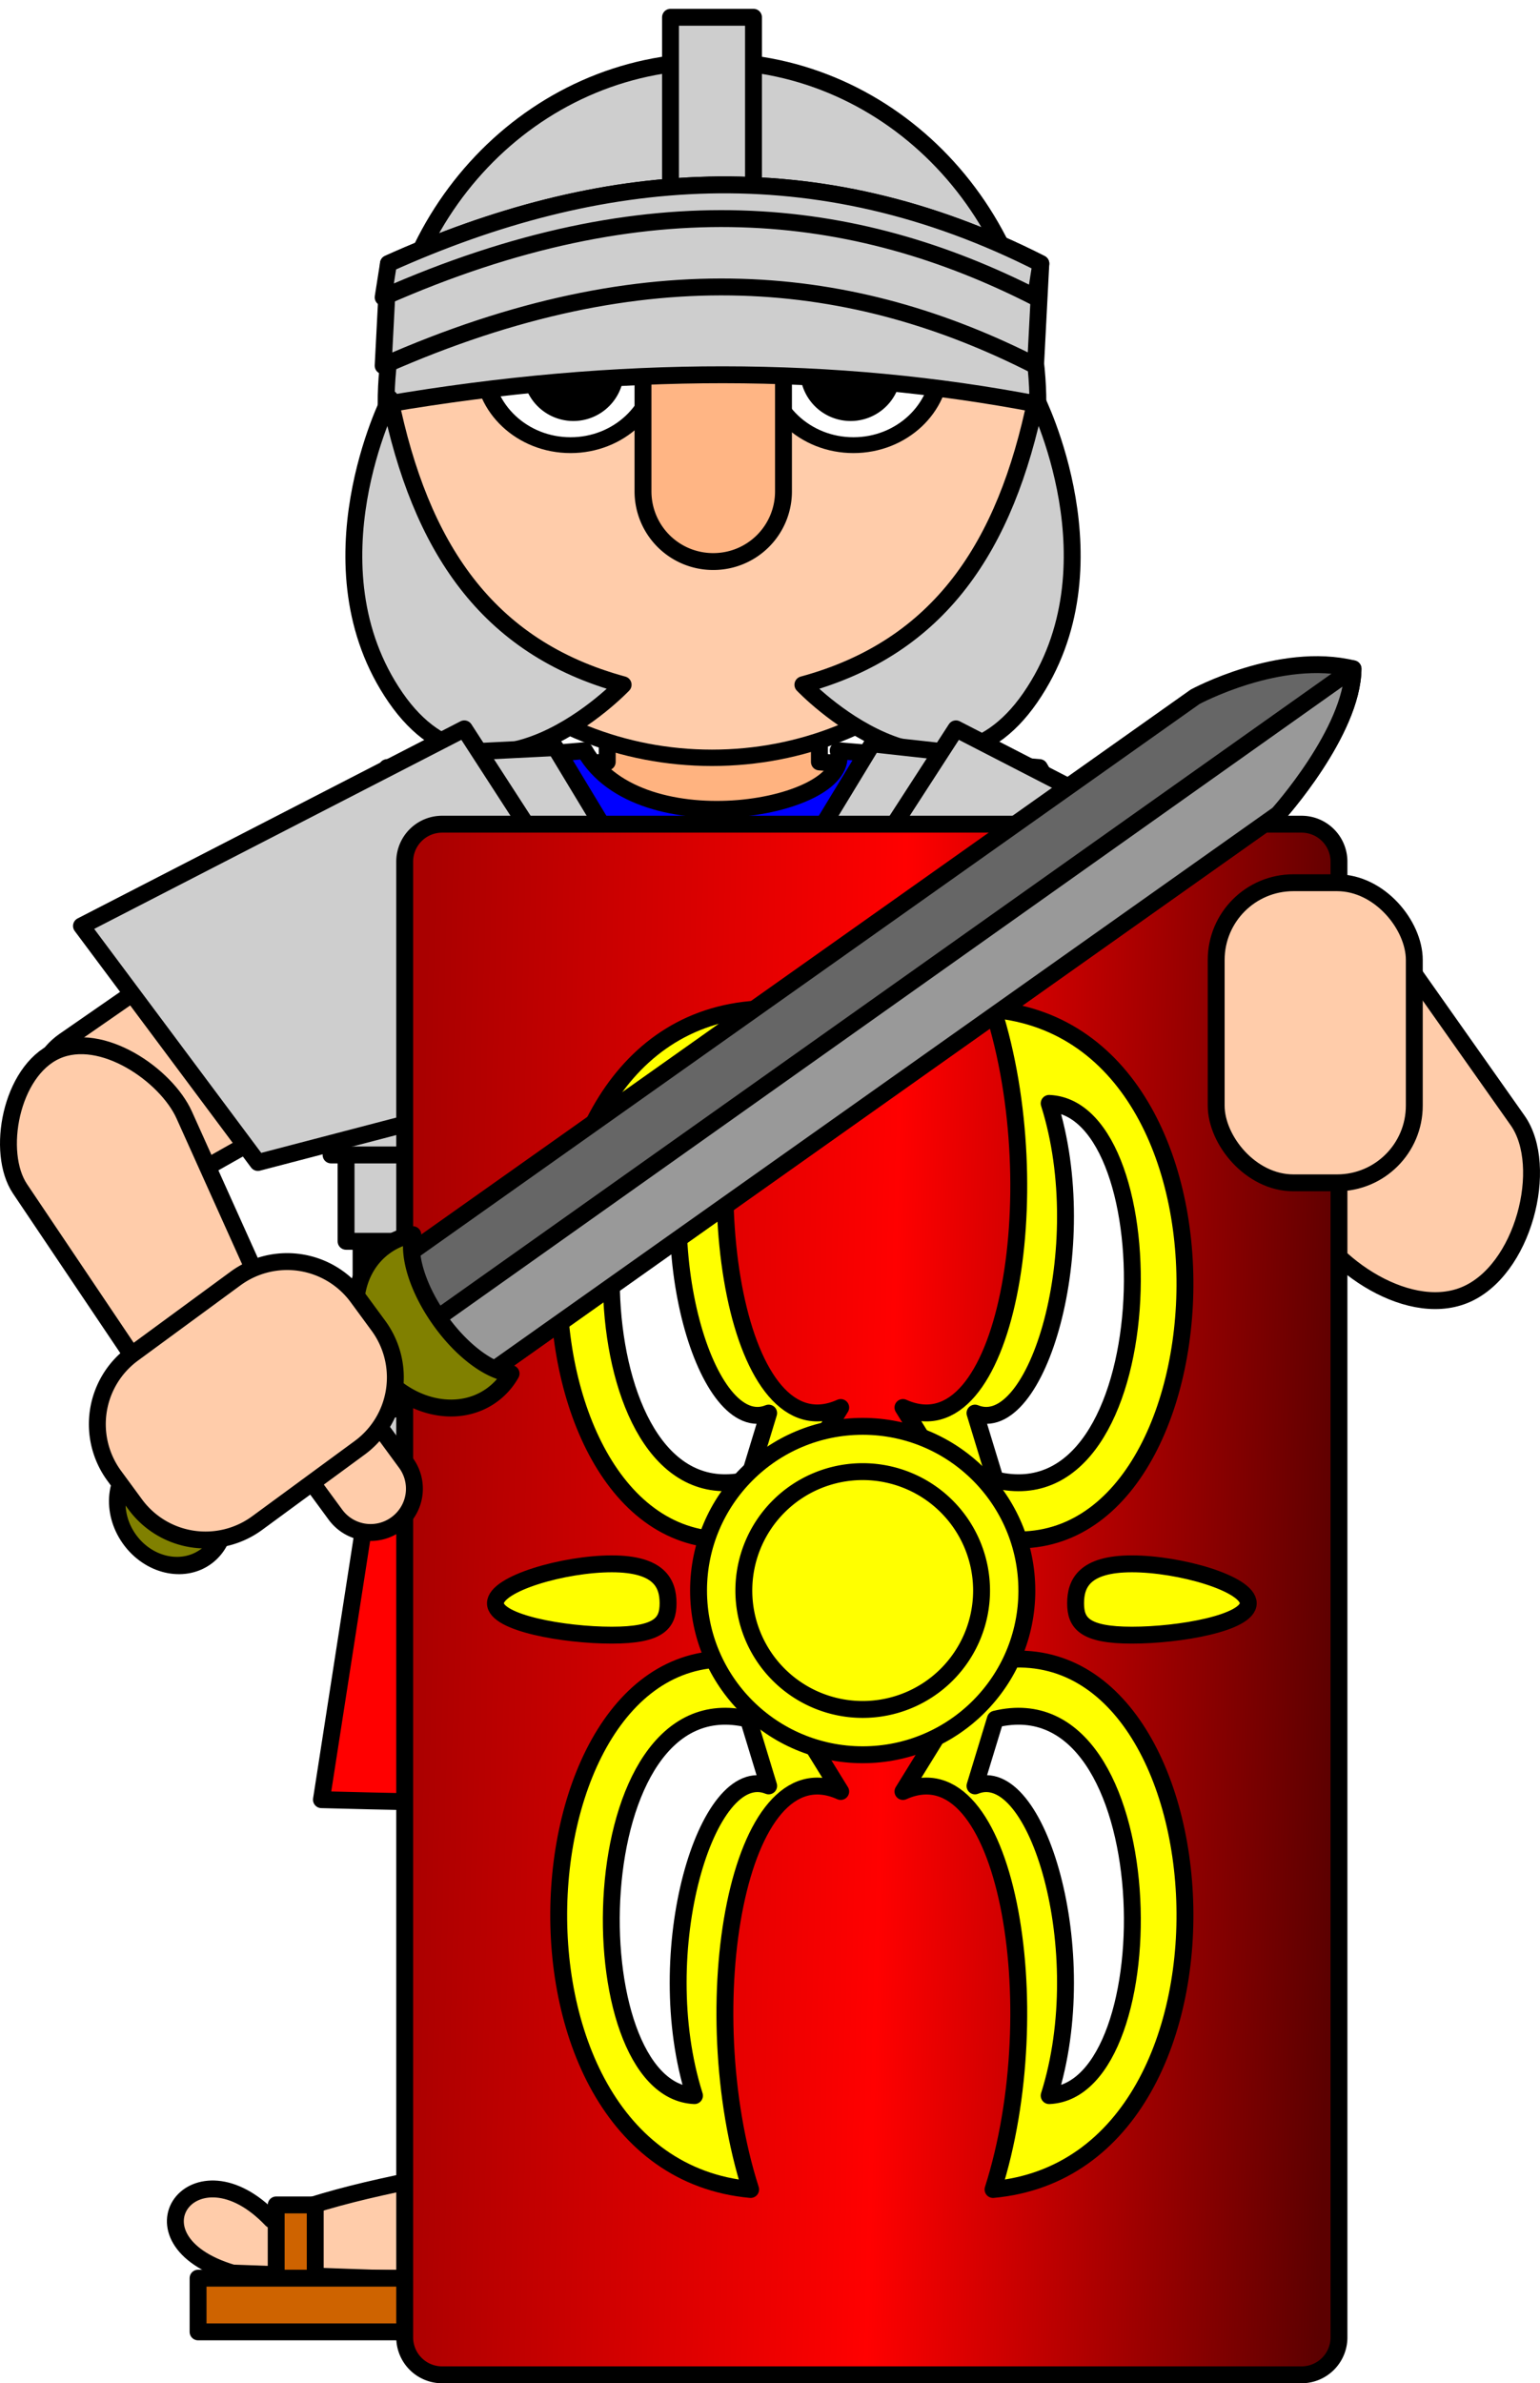
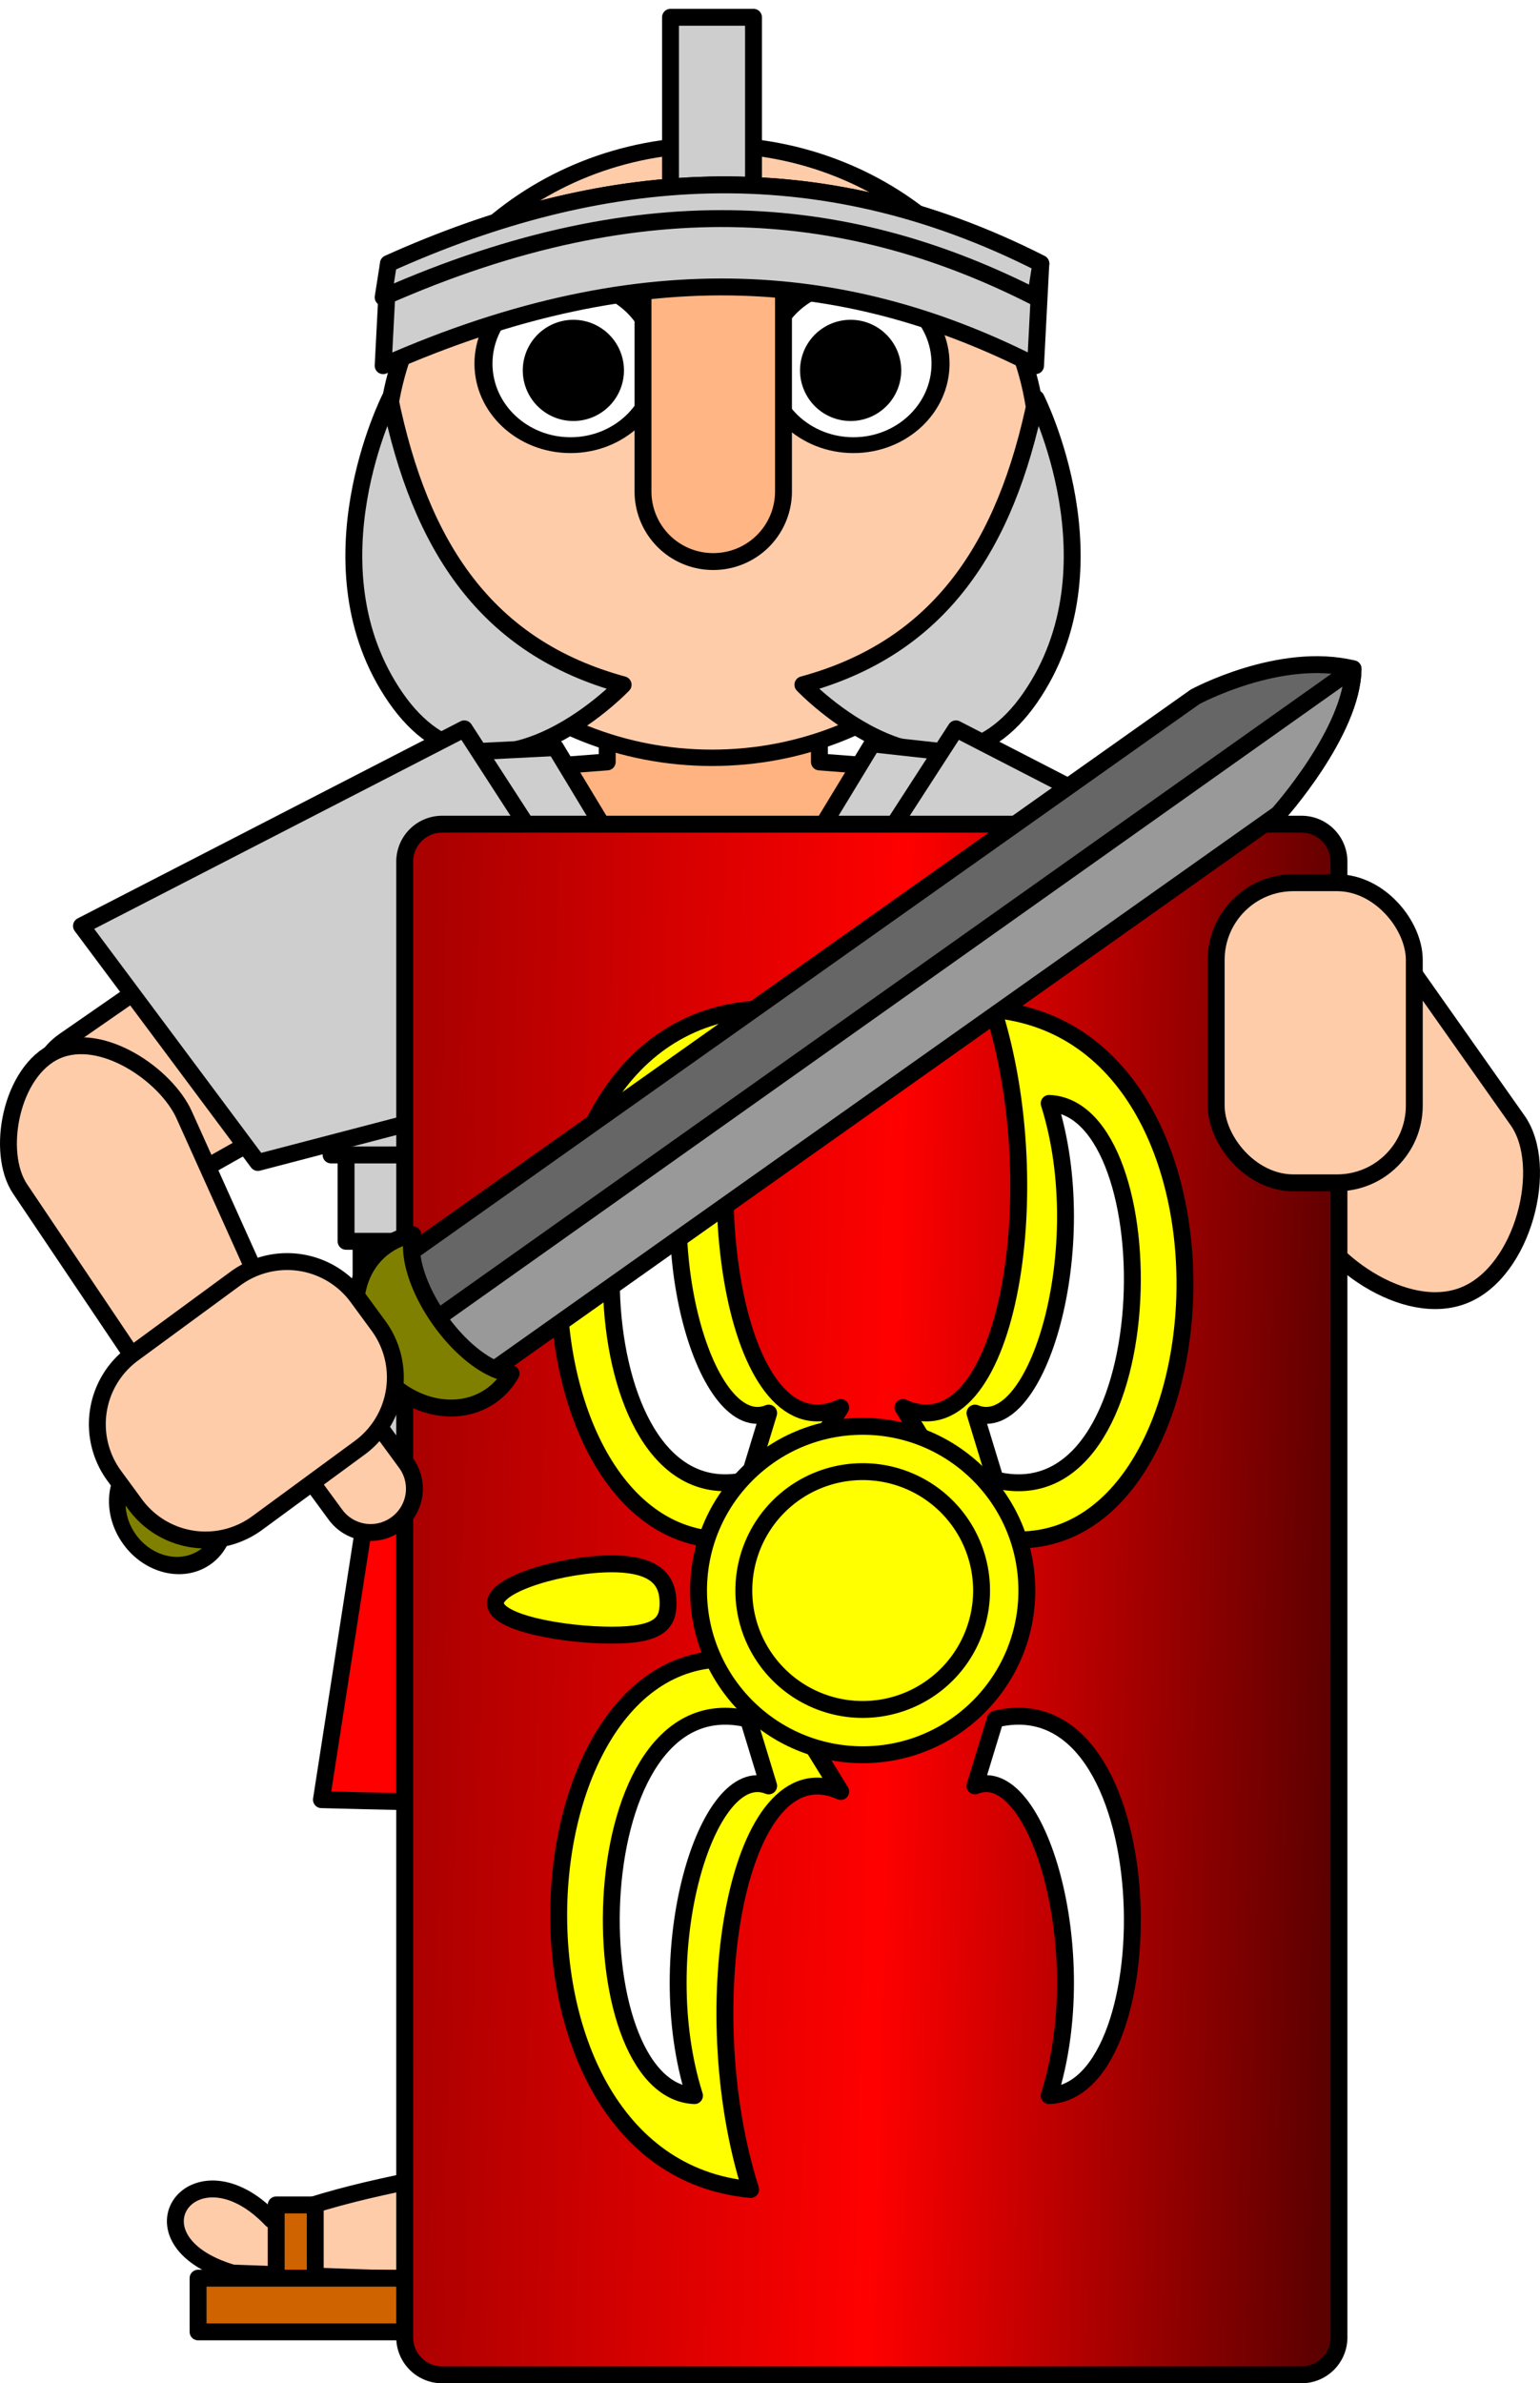
<svg xmlns="http://www.w3.org/2000/svg" xmlns:xlink="http://www.w3.org/1999/xlink" width="91.183" height="141.058" viewBox="0 0 91.183 141.058">
  <defs>
    <filter id="b" color-interpolation-filters="sRGB">
      <feFlood flood-opacity=".5" flood-color="#000" result="flood" />
      <feComposite in2="SourceGraphic" in="flood" operator="in" result="composite1" />
      <feGaussianBlur stdDeviation="1" result="blur" />
      <feOffset dy="1" result="offset" />
      <feComposite in2="offset" in="SourceGraphic" result="composite2" />
    </filter>
    <filter id="c" color-interpolation-filters="sRGB">
      <feFlood flood-opacity=".5" flood-color="#000" result="flood" />
      <feComposite in2="SourceGraphic" in="flood" operator="in" result="composite1" />
      <feGaussianBlur stdDeviation="1" result="blur" />
      <feOffset dy="1" result="offset" />
      <feComposite in2="offset" in="SourceGraphic" result="composite2" />
    </filter>
    <filter id="d" color-interpolation-filters="sRGB">
      <feFlood flood-opacity=".5" flood-color="#000" result="flood" />
      <feComposite in2="SourceGraphic" in="flood" operator="in" result="composite1" />
      <feGaussianBlur stdDeviation="1" result="blur" />
      <feOffset dy="1" result="offset" />
      <feComposite in2="offset" in="SourceGraphic" result="composite2" />
    </filter>
    <filter id="e" color-interpolation-filters="sRGB">
      <feFlood flood-opacity=".5" flood-color="#000" result="flood" />
      <feComposite in2="SourceGraphic" in="flood" operator="in" result="composite1" />
      <feGaussianBlur stdDeviation="1" result="blur" />
      <feOffset dy="1" result="offset" />
      <feComposite in2="offset" in="SourceGraphic" result="composite2" />
    </filter>
    <filter id="f" color-interpolation-filters="sRGB">
      <feFlood flood-opacity=".5" flood-color="#000" result="flood" />
      <feComposite in2="SourceGraphic" in="flood" operator="in" result="composite1" />
      <feGaussianBlur stdDeviation="1" result="blur" />
      <feOffset dy="1" result="offset" />
      <feComposite in2="offset" in="SourceGraphic" result="composite2" />
    </filter>
    <filter id="g" color-interpolation-filters="sRGB">
      <feFlood flood-opacity=".5" flood-color="#000" result="flood" />
      <feComposite in2="SourceGraphic" in="flood" operator="in" result="composite1" />
      <feGaussianBlur stdDeviation="1" result="blur" />
      <feOffset dy="1" result="offset" />
      <feComposite in2="offset" in="SourceGraphic" result="composite2" />
    </filter>
    <filter id="i" color-interpolation-filters="sRGB">
      <feFlood flood-opacity=".5" flood-color="#000" result="flood" />
      <feComposite in2="SourceGraphic" in="flood" operator="in" result="composite1" />
      <feGaussianBlur stdDeviation="1" result="blur" />
      <feOffset dy="1" result="offset" />
      <feComposite in2="offset" in="SourceGraphic" result="composite2" />
    </filter>
    <filter id="h" color-interpolation-filters="sRGB">
      <feFlood flood-opacity=".5" flood-color="#000" result="flood" />
      <feComposite in2="SourceGraphic" in="flood" operator="in" result="composite1" />
      <feGaussianBlur stdDeviation="1" result="blur" />
      <feOffset dy="1" result="offset" />
      <feComposite in2="offset" in="SourceGraphic" result="composite2" />
    </filter>
    <linearGradient id="a">
      <stop offset="0" stop-color="#a90000" />
      <stop offset=".514" stop-color="red" />
      <stop offset="1" stop-color="#5c0000" />
    </linearGradient>
    <linearGradient xlink:href="#a" id="k" gradientUnits="userSpaceOnUse" gradientTransform="matrix(1.473 0 0 1 -157.89 -8.714)" x1="515.333" y1="541.029" x2="552.667" y2="541.696" />
  </defs>
  <g transform="translate(-329.89 -445.56)">
    <path d="M362.206 495.277c3.194 5.48.604 7.701-1.651 8.973l-21.747 12.268c-2.256 1.273-4.671.643-6.087-1.947-1.417-2.591-1.147-5.935.974-7.405l19.932-13.818c2.915-1.781 5.778.061 8.579 1.929z" fill="#fca" stroke="#000" stroke-linecap="round" stroke-linejoin="round" />
    <path d="M365.844 485.594v5.062l-13.031 1-6.344 11c18.741 13.313 10.114 14.22 13.781 33.531h.156l11.656-.218h.125l11.657.218H384c3.667-19.31-4.96-20.218 13.781-33.53l-6.344-11-13.03-1v-5.063h-12.563z" fill="#ffb380" stroke="#000" stroke-linecap="round" stroke-linejoin="round" />
-     <path d="M364.51 489.99l-11.697 1-6.344 11c18.741 13.313 10.114 14.22 13.781 33.53h.156l11.656-.218h.125l11.657.219H384c3.667-19.312-4.96-20.218 13.781-33.531l-6.344-11-11.92-1c1.007 3.4-11.742 5.721-15.007 0z" fill="#00f" stroke="#000" stroke-linecap="round" stroke-linejoin="round" />
    <path d="M308.742 474.47c0 10.656-8.64 19.296-19.297 19.296s-19.296-8.64-19.296-19.297 8.64-19.296 19.296-19.296c10.658 0 19.297 8.64 19.297 19.296z" transform="matrix(1 0 0 .94 82.602 26.272)" fill="#fca" stroke="#000" stroke-width="1.031" />
    <g stroke="#000" stroke-linecap="round" stroke-linejoin="round">
      <path transform="matrix(-1 0 0 .879 707.296 60.99)" d="M332.03 461.993c0 3.032-2.308 5.49-5.156 5.49s-5.157-2.458-5.157-5.49 2.309-5.49 5.157-5.49 5.157 2.458 5.157 5.49z" fill="#fff" stroke-width="1.067" />
      <path d="M377.761 467.483a2.495 2.495 0 104.99 0 2.495 2.495 0 00-4.99 0z" />
      <g>
        <path d="M332.03 461.993c0 3.032-2.308 5.49-5.156 5.49s-5.157-2.458-5.157-5.49 2.309-5.49 5.157-5.49 5.157 2.458 5.157 5.49z" transform="matrix(1 0 0 .879 36.799 60.99)" fill="#fff" stroke-width="1.067" />
        <path d="M366.334 467.483a2.495 2.495 0 11-4.99 0 2.495 2.495 0 014.99 0z" />
      </g>
    </g>
    <path d="M372.12 456.171a4.15 4.15 0 014.16 4.159v13.308a4.15 4.15 0 01-4.16 4.158 4.15 4.15 0 01-4.158-4.158V460.33a4.15 4.15 0 014.158-4.159z" fill="#ffb584" stroke="#000" stroke-linecap="round" stroke-linejoin="round" filter="url(#b)" />
-     <path d="M391.344 468.485c-11.992-2.307-24.827-2.343-38.593 0 0-11.209 8.64-20.295 19.296-20.295 10.657 0 19.297 9.086 19.297 20.295z" fill="#cecece" stroke="#000" filter="url(#c)" />
    <path fill="#cecece" stroke="#000" stroke-linecap="round" stroke-linejoin="round" d="M369.591 446.582h4.913v11.272h-4.913z" />
    <path d="M352.89 461.161c12.497-5.622 25.295-6.775 38.628 0l-.314 6.043c-10.675-5.44-22.943-6.943-38.628 0z" fill="#cecece" stroke="#000" stroke-linecap="round" stroke-linejoin="round" />
    <path d="M352.89 461.161c12.497-5.622 25.295-6.775 38.628 0l-.314 1.997c-10.675-5.44-22.943-6.943-38.628 0z" fill="#cecece" stroke="#000" stroke-linecap="round" stroke-linejoin="round" />
    <path d="M352.976 468.148c1.796 8.754 5.708 14.737 13.809 16.94 0 0-8.095 8.54-13.466.764-5.37-7.776-.343-17.704-.343-17.704z" fill="#cecece" stroke="#000" stroke-linecap="round" stroke-linejoin="round" filter="url(#d)" />
    <path d="M391.238 468.148c-1.795 8.754-5.708 14.737-13.809 16.94 0 0 8.096 8.54 13.466.764 5.37-7.776.343-17.704.343-17.704z" fill="#cecece" stroke="#000" stroke-linecap="round" stroke-linejoin="round" filter="url(#e)" />
    <path d="M358.67 554.096c-.237-7.656-1.234-16.07 1.446-20.809 3.977-4.2 8.258-4.75 13.005.29 2.697 6.141.528 14.107-2.89 22.542zM369.063 556.688l-8.657.593c-3.527 4.384-1.588 10.588-1 16.344-4.73.922-9.427 1.683-13.437 3.313-4.569-4.802-8.932 1.19-2.313 3.156 6.482.223 11.86.497 17.656.437 1.713.696 3.907.724 5.188-.187 3.803-.722 2.323-2.727 1-4.625 1.01-6.343 5.267-12.689 1.563-19.032z" fill="#fca" stroke="#000" stroke-linecap="round" stroke-linejoin="round" />
    <path transform="matrix(1 0 0 1.188 1.156 -103.875)" d="M369.653 555.541c0 2.554-2.976 4.625-6.647 4.625-3.671 0-6.648-2.07-6.648-4.625 0-2.554 2.977-4.624 6.648-4.624s6.647 2.07 6.647 4.624z" fill="#fca" stroke="#000" stroke-width=".918" stroke-linecap="round" stroke-linejoin="round" filter="url(#f)" />
    <path d="M384.739 554.096c.238-7.656 1.234-16.07-1.445-20.809-3.977-4.2-8.259-4.75-13.006.29-2.696 6.141-.528 14.107 2.89 22.542zM383.005 557.275c3.973 4.938 1.027 12.182.867 18.498 3.805 5.546-9.897 7.892-7.804 1.156-.586-6.744-5.672-13.488-1.734-20.232z" fill="#fca" stroke="#000" stroke-linecap="round" stroke-linejoin="round" />
    <path d="M384.13 580.38c-1.451-3.44-6.65-5.591-10.237-.125l-.031-.85c2.495-6.717 10.76-3.077 10.71.22z" fill="#ce6300" stroke="#000" stroke-linecap="round" stroke-linejoin="round" />
    <path transform="matrix(-1 0 0 1.188 742.253 -103.875)" d="M369.653 555.541c0 2.554-2.976 4.625-6.647 4.625-3.671 0-6.648-2.07-6.648-4.625 0-2.554 2.977-4.624 6.648-4.624s6.647 2.07 6.647 4.624z" fill="#fca" stroke="#000" stroke-width=".918" stroke-linecap="round" stroke-linejoin="round" filter="url(#g)" />
    <path fill="#ce6300" stroke="#000" stroke-linecap="round" stroke-linejoin="round" d="M346.243 576.062h2.312v6.069h-2.312zM357.225 573.749h1.734v7.514h-1.734z" />
    <path d="M358.67 580.397c1.157-.29 8.96-5.78 8.96-5.78l.578 2.023-8.381 5.202z" fill="#ce6300" stroke="#000" stroke-linecap="round" stroke-linejoin="round" />
    <path fill="#ce6300" stroke="#000" stroke-linecap="round" stroke-linejoin="round" d="M341.618 580.397h26.59v3.179h-26.59z" />
    <g fill="#fca" stroke="#000" stroke-linecap="round" stroke-linejoin="round">
      <path d="M378.474 577.488c.556.05.963.54.912 1.096l-.153 1.662c-.05.556-.54.963-1.096.912a1.006 1.006 0 01-.911-1.096l.152-1.663c.051-.556.54-.962 1.096-.911zM380.607 577.924c.491 0 .886.403.886.904v1.499a.894.894 0 01-.886.904.894.894 0 01-.886-.904v-1.499c0-.5.395-.904.886-.904zM382.67 578.169c.448 0 .808.373.808.837v1.388c0 .464-.36.837-.808.837-.447 0-.807-.373-.807-.837v-1.388c0-.464.36-.837.807-.837zM384.52 578.417c.387-.077.765.192.847.603l.244 1.23c.082.412-.164.806-.551.883-.388.077-.766-.193-.847-.604l-.245-1.23c-.082-.412.164-.805.552-.882z" />
    </g>
    <path fill="#ce6300" stroke="#000" stroke-linecap="round" stroke-linejoin="round" d="M372.254 580.397h13.584v3.179h-13.584z" />
    <path d="M377.457 578.952c0 1.596-1.165 2.89-2.601 2.89-1.437 0-2.602-1.294-2.602-2.89s1.165-2.89 2.601-2.89c1.437 0 2.602 1.294 2.602 2.89z" fill="#fca" stroke="#000" stroke-linecap="round" stroke-linejoin="round" />
    <path d="M353.547 521.297l-4.625 29.78c15.417.417 30.834.354 46.25 0l-4.625-29.78-18.5.437z" fill="red" stroke="#000" stroke-linecap="round" stroke-linejoin="round" filter="url(#h)" />
    <path fill="#cecece" stroke="#000" stroke-linecap="round" stroke-linejoin="round" filter="url(#i)" d="M351.492 520.584h41.111v12.018h-41.111z" />
    <path fill="#cecece" stroke="#000" stroke-linecap="round" stroke-linejoin="round" d="M351.269 515.473h42v8.667h-42z" />
    <path fill="#cecece" stroke="#000" stroke-linecap="round" stroke-linejoin="round" d="M350.381 510.362h43.333v8.667h-43.333z" />
    <path d="M362.774 489.809l-6.878.344s9.99 22.201 11.323 22.534c.739.185 2.962-.621 4.844-1.406 1.88.784 4.074 1.591 4.812 1.406 1.333-.333 11.799-22.312 11.799-22.312l-7.132-.788-9.48 15.6z" fill="#cecece" stroke="#000" stroke-linecap="round" stroke-linejoin="round" />
    <path fill="#cecece" stroke="#000" stroke-linecap="round" stroke-linejoin="round" d="M349.492 505.251h45.111v8.667h-45.111z" />
    <path d="M345.158 514.364l24.667-6.444-12.444-19.222-22.667 11.666z" id="j" fill="#cecece" fill-opacity="1" stroke="#000" stroke-width="1" stroke-linecap="round" stroke-linejoin="round" stroke-miterlimit="4" stroke-opacity="1" stroke-dasharray="none" stroke-dashoffset="0" />
    <use xlink:href="#j" transform="matrix(-1 0 0 1 743.872 0)" width="744.094" height="1052.362" />
    <path d="M345.425 530.922c-2.693 1.212-4.068.288-5.513-1.86l-8.835-13.137c-1.445-2.149-.552-6.956 2.14-8.168 2.693-1.212 6.52 1.44 7.58 3.793l6.309 14.018c1.06 2.353 1.011 4.142-1.681 5.354zM405.325 498.647c3.515-1.411 5.06-.044 6.973 2.669l7.45 10.56c1.914 2.712.35 8.933-3.164 10.345-3.514 1.411-8.4-2.138-9.522-5.25l-4.167-11.557c-1.122-3.111 2.186-10.546 2.43-6.767z" fill="#fca" stroke="#000" stroke-linecap="round" stroke-linejoin="round" />
    <g stroke="#000" stroke-linecap="round" stroke-linejoin="round">
      <path d="M603.072 489.649h50.874c1.231 0 2.222.99 2.222 2.222v87.333a2.217 2.217 0 01-2.222 2.222h-50.874a2.217 2.217 0 01-2.222-2.222v-87.333c0-1.231.991-2.222 2.222-2.222z" fill="url(#k)" transform="translate(-246.998 4.692)" />
      <path d="M375.001 536.422c-14.577 3.668-17.197-29.591-.666-31.112-3.455 10.84-.762 26.308 5.333 23.556z" fill="#ff0" />
      <path d="M374.198 533.148c-10.064 2.445-10.335-21.974-3.188-22.282-2.7 8.538.738 19.832 4.392 18.331z" fill="#fff" />
      <path d="M375.001 544.037c-14.577-3.668-17.197 29.591-.666 31.111-3.455-10.839-.762-26.307 5.333-23.555z" fill="#ff0" />
      <path d="M374.198 547.31c-10.064-2.444-10.335 21.974-3.188 22.283-2.7-8.538.738-19.832 4.392-18.331z" fill="#fff" />
      <path d="M369.446 540.452c0 1.166-.51 1.888-3.334 1.888-2.822 0-6.888-.722-6.888-1.888s4.066-2.334 6.888-2.334c2.823 0 3.334 1.168 3.334 2.334z" fill="#ff0" />
      <g>
        <path d="M388.02 536.422c14.577 3.668 17.197-29.591.667-31.112 3.454 10.84.762 26.308-5.333 23.556z" fill="#ff0" />
        <path d="M388.824 533.148c10.064 2.445 10.334-21.974 3.187-22.282 2.701 8.538-.737 19.832-4.392 18.331z" fill="#fff" />
        <g>
-           <path d="M388.02 544.037c14.577-3.668 17.197 29.591.667 31.111 3.454-10.839.762-26.307-5.333-23.555z" fill="#ff0" />
          <path d="M388.824 547.31c10.064-2.444 10.334 21.974 3.187 22.283 2.701-8.538-.737-19.832-4.392-18.331z" fill="#fff" />
        </g>
-         <path d="M393.576 540.452c0 1.166.51 1.888 3.333 1.888 2.823 0 6.89-.722 6.89-1.888s-4.067-2.334-6.89-2.334c-2.823 0-3.333 1.168-3.333 2.334z" fill="#ff0" />
      </g>
      <g fill="#ff0">
        <path d="M390.69 539.699c0 5.367-4.352 9.719-9.72 9.719-5.367 0-9.719-4.352-9.719-9.72 0-5.367 4.352-9.718 9.72-9.718 5.367 0 9.718 4.35 9.718 9.719z" stroke-width="1" />
        <path d="M388.008 539.699a7.038 7.038 0 11-14.076 0 7.038 7.038 0 0114.076 0z" />
      </g>
    </g>
    <g stroke="#000" stroke-linecap="round" stroke-linejoin="round">
      <path d="M352.084 529.634l1.838 2.505a2.583 2.583 0 01-.555 3.62 2.583 2.583 0 01-3.62-.556l-1.838-2.505a2.583 2.583 0 01.556-3.62 2.583 2.583 0 013.619.556z" fill="#fca" stroke-width="1" />
      <path d="M357.603 527.704l-4.918-6.947 47.966-33.955s5.017-2.72 9.352-1.66c-.04 3.73-4.435 8.606-4.435 8.606z" fill="#666" stroke-width="1" />
-       <path d="M341.476 533.902c.36.51.79.914 1.22 1.186l.057.082.039-.027c.629.37 1.248.453 1.674.152.426-.302.561-.918.42-1.635l.077-.055c.63.37 1.249.454 1.675.152.426-.301.553-.913.413-1.63l.077-.054c.629.37 1.256.448 1.682.147.426-.302.553-.914.413-1.63l.414-.293c.63.37 1.249.453 1.675.152.425-.302.552-.914.413-1.63l.245-.174c.63.37 1.256.448 1.682.147.426-.302.553-.914.413-1.63l.046-.033-.071-.1a4.464 4.464 0 00-.707-1.52 4.422 4.422 0 00-1.194-1.166l-.072-.101-.046.032c-.63-.37-1.248-.453-1.674-.152-.426.302-.561.92-.421 1.635l-.246.174c-.629-.37-1.248-.453-1.674-.152-.426.302-.553.914-.413 1.63l-.414.293c-.63-.37-1.249-.453-1.675-.152-.426.302-.56.92-.42 1.636l-.077.054c-.63-.37-1.249-.454-1.675-.152-.426.301-.553.913-.413 1.63l-.076.054c-.63-.371-1.256-.449-1.683-.147-.425.302-.552.914-.413 1.63l-.038.027.058.082c.114.496.348 1.03.709 1.538z" fill="#520" stroke-width="1" />
      <path d="M386.21 401.654c0 6.384-5.176 11.56-11.56 11.56s-11.559-5.176-11.559-11.56 5.175-11.56 11.56-11.56c6.383 0 11.558 5.176 11.558 11.56z" transform="rotate(-125.295 337.22 261.871) scale(.301 .265)" fill="olive" stroke-width="3.538" />
      <path d="M357.603 527.704l-2.554-3.607 54.954-38.955c-.04 3.73-4.435 8.606-4.435 8.606z" fill="#999" stroke-width="1" />
      <path d="M352.081 526.393c1.73 2.444 4.82 3.235 6.895 1.766.495-.35.886-.792 1.174-1.303-1.23-.107-2.905-1.32-4.224-3.185-1.32-1.864-1.902-3.838-1.594-5.034a3.969 3.969 0 00-1.62.674c-2.075 1.469-2.361 4.638-.63 7.082z" fill="olive" stroke-width="1" />
      <path d="M351.064 522.348l1.226 1.67a5.167 5.167 0 01-1.11 7.238l-6.054 4.443a5.167 5.167 0 01-7.238-1.11l-1.226-1.67a5.167 5.167 0 011.11-7.239l6.054-4.443a5.167 5.167 0 017.238 1.111z" fill="#fca" stroke-width="1" />
    </g>
    <rect width="11.73" height="17.762" x="71.385" y="79.403" transform="translate(330.515 418.403)" ry="4.568" fill="#fca" stroke="#000" stroke-linecap="round" stroke-linejoin="round" />
  </g>
</svg>